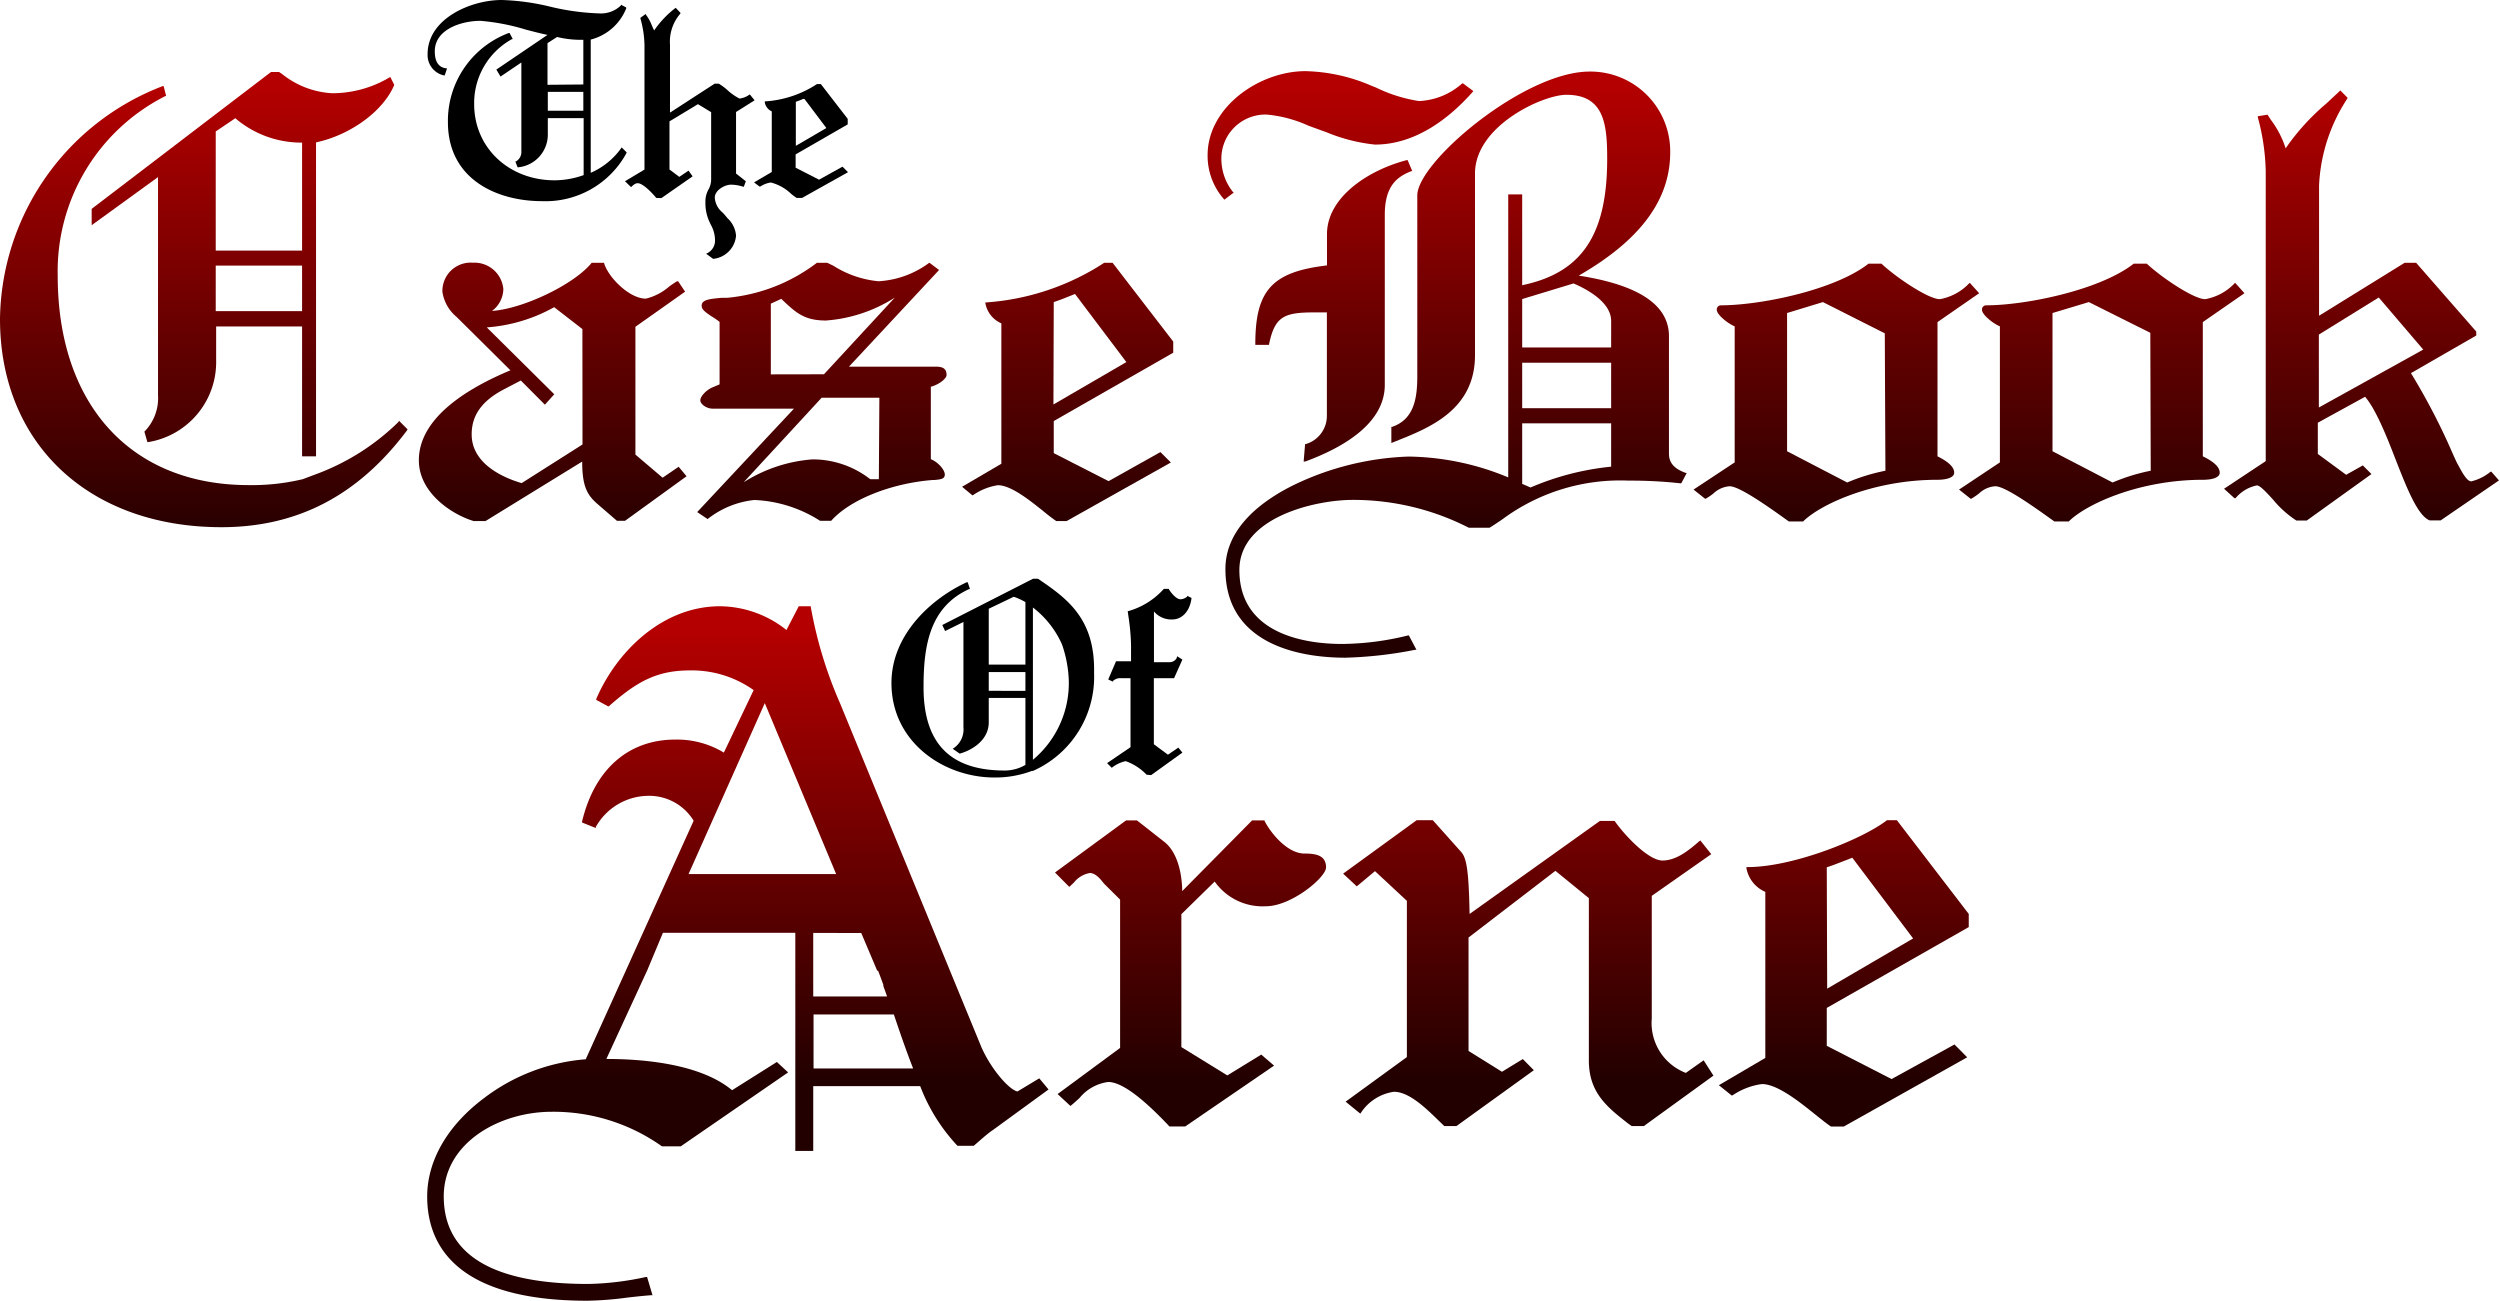
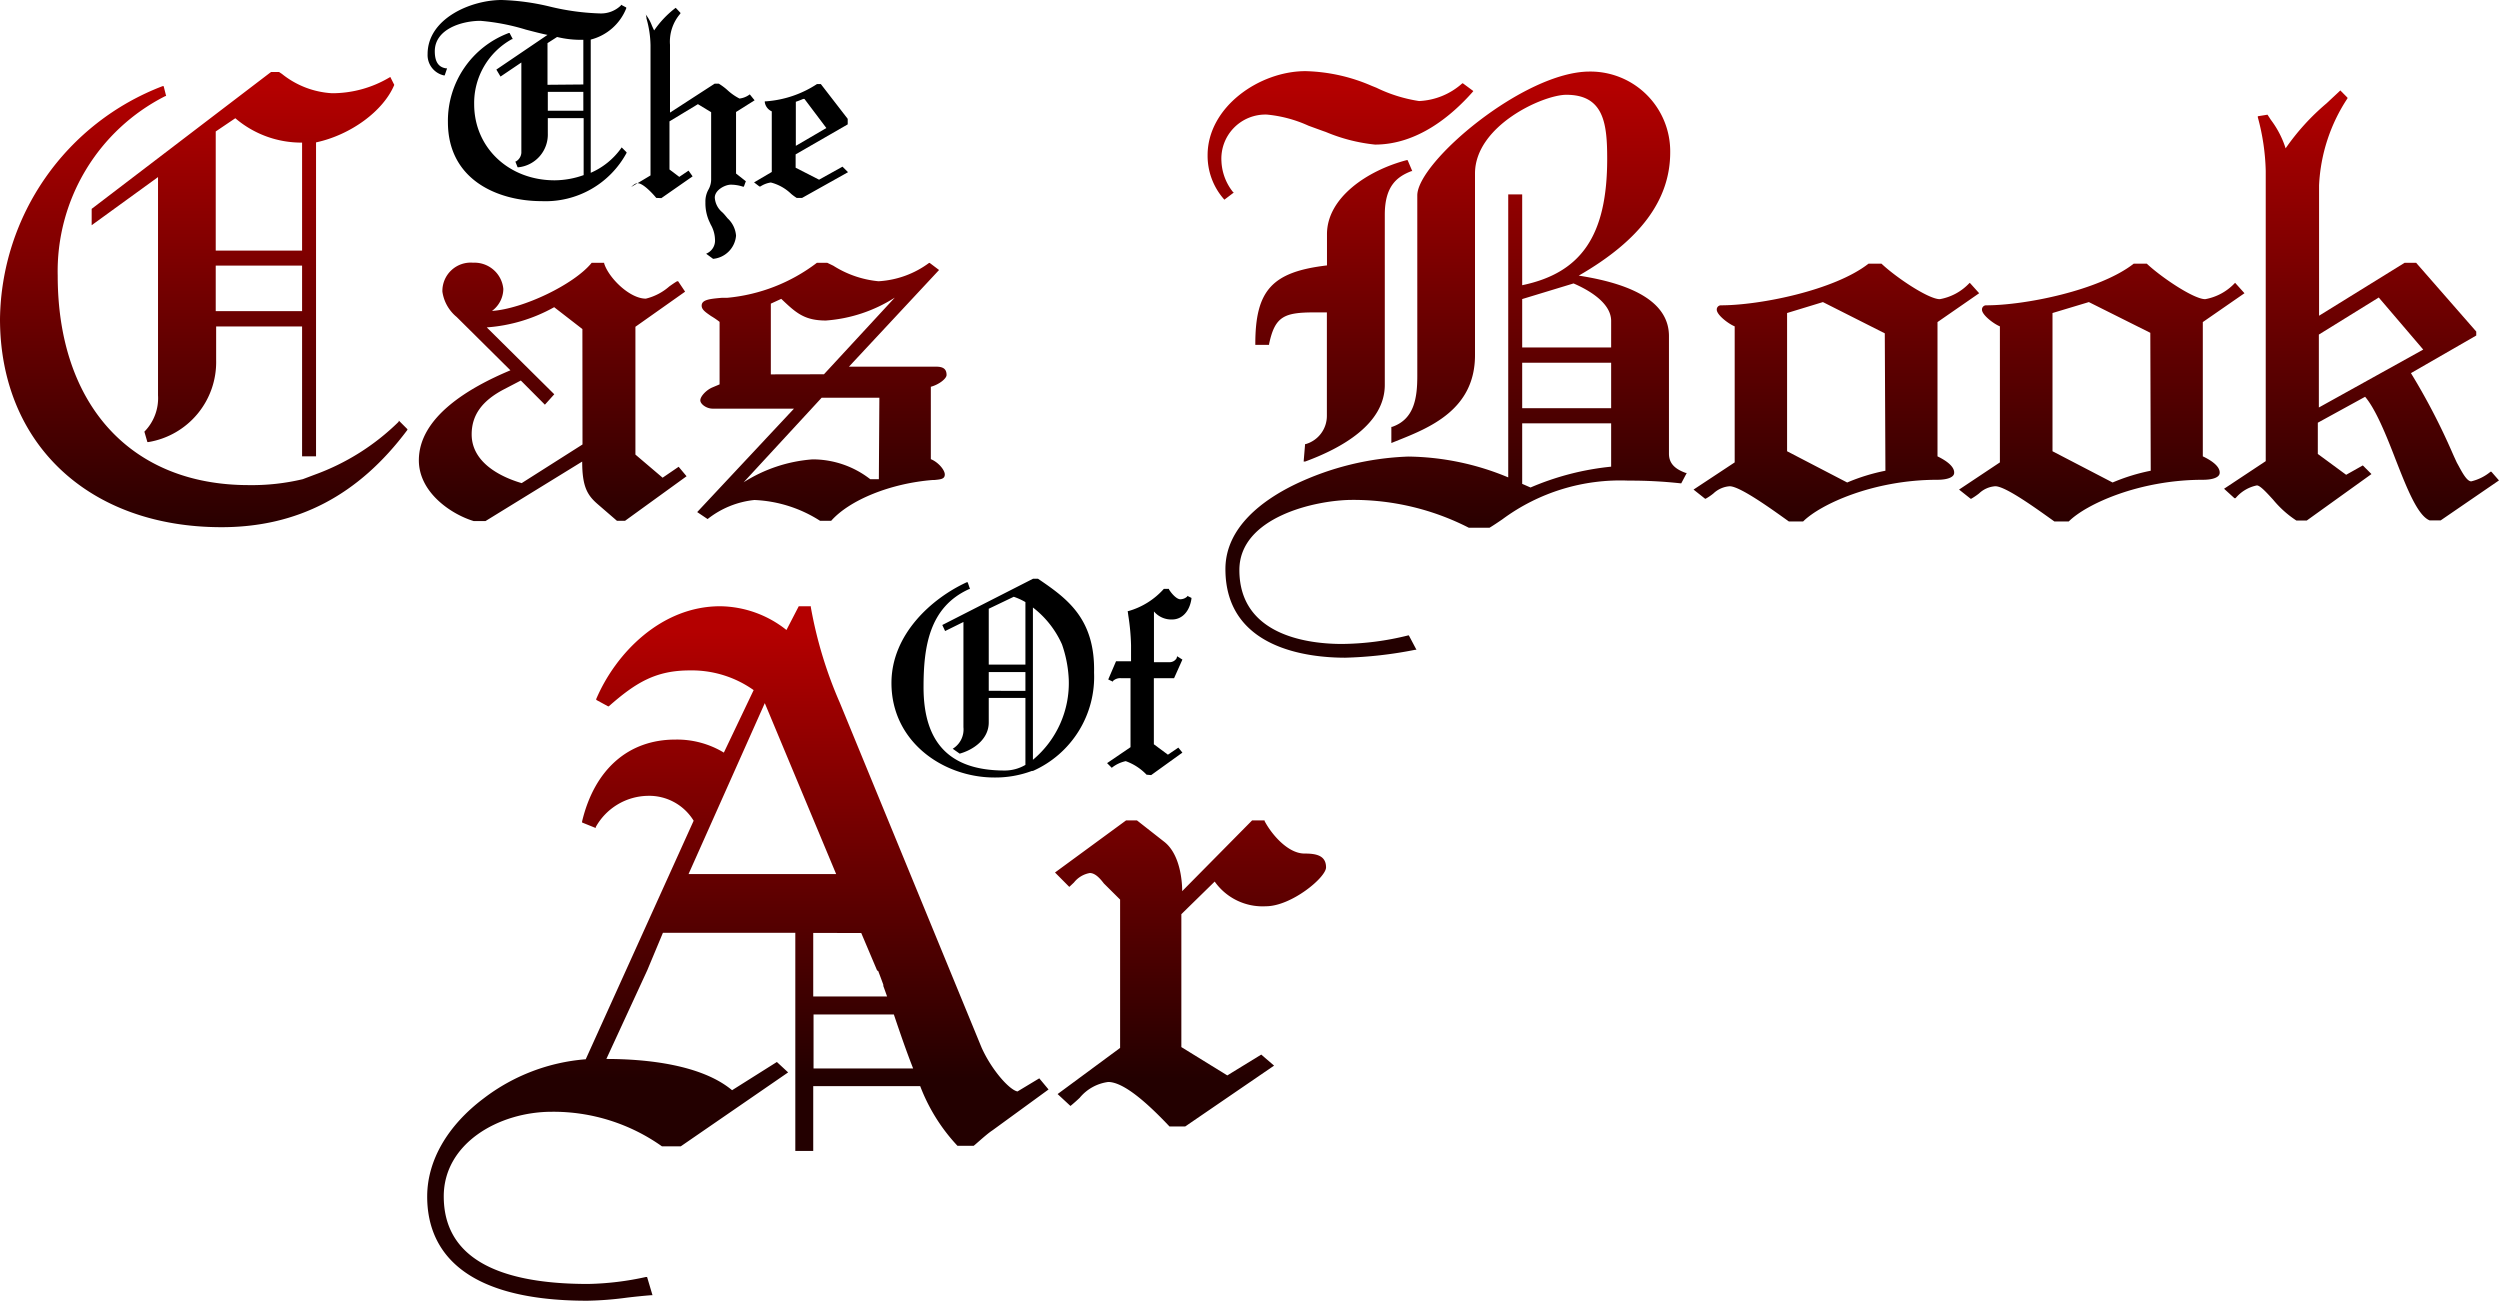
<svg xmlns="http://www.w3.org/2000/svg" xmlns:xlink="http://www.w3.org/1999/xlink" viewBox="0 0 240 124.86">
  <defs>
    <style>.cls-1{fill:url(#名称未設定グラデーション_8_コピー);}.cls-2{fill:url(#名称未設定グラデーション_8_コピー-2);}.cls-3{fill:url(#名称未設定グラデーション_8_コピー-3);}.cls-4{fill:url(#名称未設定グラデーション_8_コピー-4);}.cls-5{fill:url(#名称未設定グラデーション_8_コピー-5);}.cls-6{fill:url(#名称未設定グラデーション_8_コピー-6);}.cls-7{fill:url(#名称未設定グラデーション_8_コピー-7);}.cls-8{fill:url(#名称未設定グラデーション_8_コピー-8);}.cls-9{fill:url(#名称未設定グラデーション_8_コピー-9);}.cls-10{fill:url(#名称未設定グラデーション_8_コピー-10);}.cls-11{fill:url(#名称未設定グラデーション_8_コピー-11);}.cls-12{fill:url(#名称未設定グラデーション_8_コピー-12);}.cls-13{fill:url(#名称未設定グラデーション_8_コピー-13);}.cls-14{fill:url(#名称未設定グラデーション_8_コピー-14);}.cls-15{fill:url(#名称未設定グラデーション_8_コピー-15);}</style>
    <linearGradient id="名称未設定グラデーション_8_コピー" x1="176.27" y1="8.25" x2="176.27" y2="52.43" gradientUnits="userSpaceOnUse">
      <stop offset="0" stop-color="#b40000" />
      <stop offset="1" stop-color="#230000" />
    </linearGradient>
    <linearGradient id="名称未設定グラデーション_8_コピー-2" x1="201.77" y1="8.25" x2="201.77" y2="52.43" xlink:href="#名称未設定グラデーション_8_コピー" />
    <linearGradient id="名称未設定グラデーション_8_コピー-3" x1="226.82" y1="8.25" x2="226.82" y2="52.43" xlink:href="#名称未設定グラデーション_8_コピー" />
    <linearGradient id="名称未設定グラデーション_8_コピー-4" x1="128.66" y1="8.25" x2="128.66" y2="52.43" xlink:href="#名称未設定グラデーション_8_コピー" />
    <linearGradient id="名称未設定グラデーション_8_コピー-5" x1="139.78" y1="8.25" x2="139.78" y2="52.43" xlink:href="#名称未設定グラデーション_8_コピー" />
    <linearGradient id="名称未設定グラデーション_8_コピー-6" x1="128.04" y1="8.25" x2="128.04" y2="52.43" xlink:href="#名称未設定グラデーション_8_コピー" />
    <linearGradient id="名称未設定グラデーション_8_コピー-7" x1="53.08" y1="8.25" x2="53.08" y2="52.43" xlink:href="#名称未設定グラデーション_8_コピー" />
    <linearGradient id="名称未設定グラデーション_8_コピー-8" x1="78.86" y1="8.25" x2="78.86" y2="52.43" xlink:href="#名称未設定グラデーション_8_コピー" />
    <linearGradient id="名称未設定グラデーション_8_コピー-9" x1="102.5" y1="8.25" x2="102.5" y2="52.43" xlink:href="#名称未設定グラデーション_8_コピー" />
    <linearGradient id="名称未設定グラデーション_8_コピー-10" x1="19.58" y1="8.24" x2="19.58" y2="52.43" xlink:href="#名称未設定グラデーション_8_コピー" />
    <linearGradient id="名称未設定グラデーション_8_コピー-11" x1="23.33" y1="8.25" x2="23.33" y2="52.43" xlink:href="#名称未設定グラデーション_8_コピー" />
    <linearGradient id="名称未設定グラデーション_8_コピー-12" x1="146.74" y1="60.65" x2="146.74" y2="103.51" xlink:href="#名称未設定グラデーション_8_コピー" />
    <linearGradient id="名称未設定グラデーション_8_コピー-13" x1="176.95" y1="60.65" x2="176.95" y2="103.51" xlink:href="#名称未設定グラデーション_8_コピー" />
    <linearGradient id="名称未設定グラデーション_8_コピー-14" x1="70.85" y1="60.65" x2="70.85" y2="103.51" xlink:href="#名称未設定グラデーション_8_コピー" />
    <linearGradient id="名称未設定グラデーション_8_コピー-15" x1="114.29" y1="60.65" x2="114.29" y2="103.51" xlink:href="#名称未設定グラデーション_8_コピー" />
  </defs>
  <g id="レイヤー_2" data-name="レイヤー 2">
    <g id="レイヤー_1-2" data-name="レイヤー 1">
      <path class="cls-1" d="M186,43.81V30.92l4-2.77-.9-1-.08.07a5.11,5.11,0,0,1-2.8,1.5c-1.09,0-4.22-2.1-5.6-3.41l0,0-1.24,0c-3.28,2.57-10.46,4-14.16,4a.4.4,0,0,0-.41.42c0,.51,1.14,1.37,1.72,1.6V44.39L162.58,47l1.11.88.05,0a5.19,5.19,0,0,0,.75-.51,2.54,2.54,0,0,1,1.56-.69c1,0,4.13,2.27,5.68,3.38h1.37l0,0c1.66-1.65,6.75-4,12.87-4,1,0,1.63-.25,1.63-.67C187.63,44.66,186.51,44.06,186,43.81Zm-5,1.38a18.57,18.57,0,0,0-3.67,1.13l-5.77-3V30.05L175,29,180.94,32Z" />
      <path class="cls-2" d="M211.47,43.81V30.92l4-2.77-.9-1-.07.07a5.14,5.14,0,0,1-2.8,1.5c-1.1,0-4.22-2.1-5.61-3.41l0,0-1.25,0c-3.28,2.57-10.45,4-14.15,4a.4.4,0,0,0-.42.42c0,.51,1.14,1.37,1.72,1.6V44.39L188.07,47l1.11.88.06,0a6.59,6.59,0,0,0,.75-.51,2.49,2.49,0,0,1,1.56-.69c1,0,4,2.19,5.67,3.38h1.38l0,0c1.65-1.65,6.74-4,12.87-4,1,0,1.62-.25,1.62-.67C213.12,44.66,212,44.06,211.47,43.81Zm-5,1.38a18.48,18.48,0,0,0-3.66,1.13l-5.77-3V30.05L200.53,29l5.9,2.95Z" />
      <path class="cls-3" d="M239.22,45.34l-.06-.06-.06,0a4.6,4.6,0,0,1-1.86.93c-.48,0-1-1.12-1.38-1.79-.15-.32-.31-.67-.48-1.06a62,62,0,0,0-3.93-7.54l6.27-3.61v0l0-.38-5.77-6.6h-1.11l-8.21,5.08V17.8a16.51,16.51,0,0,1,2.73-8.36l0-.06-.69-.7-.07.07-1.25,1.17a22.1,22.1,0,0,0-3.93,4.32A9.11,9.11,0,0,0,218,11.5l-.32-.49-.93.15,0,.1a21.26,21.26,0,0,1,.76,5.14V44.27l-4,2.65,1,.91.09,0,.06-.06a3.59,3.59,0,0,1,2-1.17c.31,0,.92.67,1.56,1.37a9.91,9.91,0,0,0,2.23,2l1,0,6.21-4.46-.83-.83-1.6.9-2.72-2v-3l4.54-2.49c1,1.17,2,3.61,2.92,6,1.09,2.78,2.12,5.41,3.28,5.87h1.05l5.6-3.84Zm-16.61-6.22v-7l5.75-3.56,4.27,5Z" />
      <path class="cls-4" d="M118.38,18.45a5.06,5.06,0,0,1-1.12-2.94A4.23,4.23,0,0,1,121.62,11a12.41,12.41,0,0,1,4,1.07l1.4.51.26.09A16.52,16.52,0,0,0,132,13.88c4.06,0,7.34-2.75,9.38-5.06l.06-.08-1-.74-.06,0a6.65,6.65,0,0,1-4.15,1.7,14.21,14.21,0,0,1-4.1-1.28l-.45-.18a16.88,16.88,0,0,0-6.35-1.41c-4.44,0-9.4,3.45-9.4,8.07a6.3,6.3,0,0,0,1.55,4.2l.06.07.91-.69Z" />
      <path class="cls-5" d="M160.22,43.55V32.27c0-3-2.92-4.92-8.66-5.81,5.91-3.4,8.78-7.27,8.78-11.84a7.66,7.66,0,0,0-7.74-7.75c-6.29,0-16.54,8.69-16.54,11.89V36.1c0,2.1-.29,4.15-2.42,4.88l-.07,0v1.55l.47-.19c3.19-1.27,7.56-3,7.56-8.24V16.66c0-4.59,6.52-7.56,8.77-7.56,3.62,0,3.92,2.79,3.92,6.15,0,7.31-2.44,10.94-8.16,12.13V18.66h-1.34V45.83a25.59,25.59,0,0,0-9.59-2,27.44,27.44,0,0,0-10.85,2.66c-3.06,1.48-6.71,4.1-6.71,8.14,0,7.68,8,8.51,11.5,8.51a39.51,39.51,0,0,0,6.71-.76l.13,0L135.25,61l-.07,0a27.13,27.13,0,0,1-6.35.82c-3,0-9.85-.69-9.85-7.1,0-5.08,7.32-6.73,10.87-6.73A24.36,24.36,0,0,1,141,50.66h2c.38-.23.78-.5,1.22-.8a19,19,0,0,1,12.12-3.72,44,44,0,0,1,5,.26h.06l.53-1-.1,0C160.71,45,160.22,44.42,160.22,43.55Zm-5.55,1.25a26.14,26.14,0,0,0-7.74,2l-.8-.35V40.64h8.54Zm0-5.61h-8.54V34.82h8.54Zm0-5.83h-8.54V28.71l4.93-1.5c1.37.59,3.61,1.83,3.61,3.6Z" />
      <path class="cls-6" d="M125.36,42.63l-.07,0-.14,1.68.14,0c3.49-1.28,7.65-3.59,7.65-7.36V20.61c0-2.8,1.22-3.66,2.55-4.18l.09,0-.45-1.06-.08,0c-3.81,1-7.66,3.62-7.66,7.11v3c-5.27.62-6.88,2.39-6.88,7.54v.09h1.32v-.07c.56-2.67,1.44-3.05,4.37-3.05h1.18v9.91A2.82,2.82,0,0,1,125.36,42.63Z" />
      <path class="cls-7" d="M63.61,45.86,61,43.64V31.37L65.77,28,65.1,27,65,27c-.21.12-.47.3-.75.5A5.29,5.29,0,0,1,62,28.67c-1.56,0-3.57-2-4-3.38l0-.06H56.8l0,0c-1.66,2.06-6.57,4.42-9.57,4.62l0,0a2.66,2.66,0,0,0,1.09-2.11,2.78,2.78,0,0,0-2.9-2.52A2.72,2.72,0,0,0,42.47,28a3.85,3.85,0,0,0,1.37,2.43L49,35.55c-4,1.67-8.79,4.5-8.79,8.64,0,3.1,3.13,5.19,5.26,5.83h1.14l9.28-5.71c0,2.41.49,3.23,1.5,4.1L59.23,50H60l5.91-4.28-.76-.91Zm-7.69-3.19-5.84,3.71c-1.48-.43-4.8-1.72-4.8-4.68,0-1.85,1-3.22,3.07-4.31L50,36.53l2.31,2.32.9-1-6.48-6.42a15.51,15.51,0,0,0,6.47-1.94l2.71,2.1Z" />
      <path class="cls-8" d="M90.87,36c0-.56-.3-.8-1-.8H81.5l8.65-9.28-.9-.68-.06,0A9,9,0,0,1,84.34,27,9.8,9.8,0,0,1,80,25.51l-.58-.28-1,0a16.72,16.72,0,0,1-8.62,3.36l-.51,0c-1.12.1-1.93.17-1.93.75,0,.39.37.63.9,1a7.54,7.54,0,0,1,.82.56v6l-.71.3c-.59.26-1.14.86-1.14,1.23s.6.8,1.18.8h7.81l-9.29,9.93,1,.67,0,0A8.66,8.66,0,0,1,72.42,48a12.64,12.64,0,0,1,6.31,2h1.06l0,0c1.77-2,5.69-3.6,9.75-3.92h.16c.61-.06,1-.09,1-.53s-.64-1.19-1.34-1.47V37.13C90.14,36.92,90.87,36.35,90.87,36ZM74,35.94V29.15l1-.46c1.41,1.34,2.21,2.08,4.29,2.08a14.16,14.16,0,0,0,6.61-2.2h0l-6.8,7.36ZM84.37,46h-.83A9,9,0,0,0,78,44.1a14.28,14.28,0,0,0-6.61,2.2h0l7.49-8.12h5.54Z" />
-       <path class="cls-9" d="M106.42,46.19l-5.26-2.69V40.42l11.47-6.56,0-1.07-5.82-7.56-.81,0a23.73,23.73,0,0,1-11.29,3.8H94.6v.1a2.6,2.6,0,0,0,1.53,1.91V44.52l-3.77,2.21,1,.83.16-.1a5.74,5.74,0,0,1,2.27-.88c1.27,0,3.06,1.44,4.5,2.6.38.31.74.59,1.11.84h1l10-5.62-1-1ZM101.16,29c.5-.16,1.12-.41,1.67-.63l.37-.15,4.93,6.54-7,4.07Z" />
      <path class="cls-10" d="M38.27,40.49a22.33,22.33,0,0,1-8.06,5.08L29.07,46a21,21,0,0,1-5.2.57c-11.3,0-18.33-7.71-18.33-20.11A18.84,18.84,0,0,1,15.88,9.22l.07,0-.24-.95-.1,0A24.27,24.27,0,0,0,0,30.61c0,12,8.54,20,21.26,20,7.31,0,13.16-3.06,17.85-9.34l0-.07-.82-.82Z" />
      <path class="cls-11" d="M8.8,21.62,15.17,17V37.94a4.58,4.58,0,0,1-1.31,3.5l0,0,.29,1,.09,0a7.78,7.78,0,0,0,6.51-7.87V31.34H29V43.81h1.34V13.67c3.31-.71,6.46-3,7.51-5.52l0,0-.38-.76-.09.05a10.76,10.76,0,0,1-5.5,1.51,8.41,8.41,0,0,1-4.82-1.86l-.28-.18-.76,0L8.8,20.05Zm11.91-9,1.88-1.27A9.74,9.74,0,0,0,29,13.69V24.06H20.71Zm0,12.88H29v4.37H20.71Z" />
-       <path d="M67.79,24.36l.12-.06A1.35,1.35,0,0,0,68.64,23a3.05,3.05,0,0,0-.41-1.44l-.17-.37a4.27,4.27,0,0,1-.34-1.77A2.35,2.35,0,0,1,68,18.22a2,2,0,0,0,.27-1.07V10.77L67,10l-2.73,1.65v4.62l.94.71.89-.6.39.55-3,2.09L63,19l0,0c-.44-.54-1.3-1.41-1.77-1.41-.22,0-.36.11-.58.31l-.07.06L60,17.4l1.87-1.12V4.34a9.92,9.92,0,0,0-.39-2.57V1.71L62,1.33,62,1.4a4.17,4.17,0,0,1,.58,1.05c.07.16.14.32.22.47a9.44,9.44,0,0,1,2-2.12l.07-.05.45.48,0,.07a4.11,4.11,0,0,0-1,3v6.51l4.29-2.78.39,0a5.74,5.74,0,0,1,.79.58,5.22,5.22,0,0,0,1.2.85,2,2,0,0,0,.92-.35l.07-.05.46.57-1.78,1.12v5.91l.94.74-.19.52-.09,0a3.68,3.68,0,0,0-1.17-.19c-.54,0-1.53.51-1.53,1.24a2,2,0,0,0,.72,1.41,3.58,3.58,0,0,1,.27.29l.24.29a2.51,2.51,0,0,1,.81,1.67,2.44,2.44,0,0,1-2.2,2.22h0Z" />
+       <path d="M67.79,24.36l.12-.06A1.35,1.35,0,0,0,68.64,23a3.05,3.05,0,0,0-.41-1.44l-.17-.37a4.27,4.27,0,0,1-.34-1.77A2.35,2.35,0,0,1,68,18.22a2,2,0,0,0,.27-1.07V10.77L67,10l-2.73,1.65v4.62l.94.71.89-.6.39.55-3,2.09L63,19l0,0c-.44-.54-1.3-1.41-1.77-1.41-.22,0-.36.11-.58.31l-.07.06l1.87-1.12V4.34a9.92,9.92,0,0,0-.39-2.57V1.71L62,1.33,62,1.4a4.17,4.17,0,0,1,.58,1.05c.07.16.14.32.22.47a9.44,9.44,0,0,1,2-2.12l.07-.05.45.48,0,.07a4.11,4.11,0,0,0-1,3v6.51l4.29-2.78.39,0a5.74,5.74,0,0,1,.79.58,5.22,5.22,0,0,0,1.2.85,2,2,0,0,0,.92-.35l.07-.05.46.57-1.78,1.12v5.91l.94.74-.19.52-.09,0a3.68,3.68,0,0,0-1.17-.19c-.54,0-1.53.51-1.53,1.24a2,2,0,0,0,.72,1.41,3.58,3.58,0,0,1,.27.29l.24.29a2.51,2.51,0,0,1,.81,1.67,2.44,2.44,0,0,1-2.2,2.22h0Z" />
      <path d="M76.48,19a5.37,5.37,0,0,1-.52-.38A4.35,4.35,0,0,0,74,17.52a2.47,2.47,0,0,0-1,.38l-.06,0H72.9l-.51-.39,1.7-1V10.69a1.15,1.15,0,0,1-.67-.87V9.73h.09a10.27,10.27,0,0,0,4.92-1.66l.37,0h0l2.58,3.34,0,.53-5,2.88v1.28l2.25,1.15L80.88,16l.53.53L77,19Zm-.08-5,2.93-1.71-2.1-2.79-.13,0c-.23.1-.49.2-.7.27Z" />
      <path d="M52,19.31c-4.16,0-9-2-9-7.59a9,9,0,0,1,5.84-8.55l.08,0,.31.59-.09,0A7,7,0,0,0,45.52,10c0,4.17,3.32,7.31,7.73,7.31a8.38,8.38,0,0,0,2.78-.5V11.34H52.59v1.47a3.16,3.16,0,0,1-2.82,3.25l-.08,0-.22-.56.06,0a1.05,1.05,0,0,0,.52-.82V6l-2,1.35-.4-.67,4.91-3.33c-.6-.12-1.33-.31-2.09-.51A20.67,20.67,0,0,0,46.12,2c-1.76,0-4.38.78-4.38,2.92,0,1,.35,1.53,1.07,1.64l.11,0-.23.68h-.07a2,2,0,0,1-1.57-2.05C41.05,1.8,45.18,0,48.16,0a22.46,22.46,0,0,1,4.66.64,23.09,23.09,0,0,0,4.79.65,2.74,2.74,0,0,0,2-.77l0-.07.51.27,0,.08a5,5,0,0,1-3.41,3V16.59a7,7,0,0,0,2.91-2.35l.06-.09.47.47,0,.06A8.84,8.84,0,0,1,52,19.31Zm4-8.68V8.82H52.59v1.81Zm0-2.52V3.82a9.58,9.58,0,0,1-2.52-.27l-.92.59v4Z" />
      <path d="M110.07,74.37l0,0a5.18,5.18,0,0,0-2-1.3,3.23,3.23,0,0,0-1.28.59l-.06.05-.45-.45,2.25-1.53V65.11h-.88a1,1,0,0,0-.81.27l0,.06-.45-.21.75-1.75h1.44V61.94a21.12,21.12,0,0,0-.26-2.83l-.06-.45.08,0a7.19,7.19,0,0,0,3.39-2.13l0,0h.49l0,.05c.28.46.76.95,1.09.95a1,1,0,0,0,.67-.27l0-.06.4.2v.07c-.17,1.21-.89,2-1.86,2a2.18,2.18,0,0,1-1.74-.77v4.87h1.46a.78.78,0,0,0,.72-.39L113,63l.51.32-.8,1.79h-1.94v6.34l1.35,1,1-.68.39.48-3,2.16Z" />
      <path d="M95.46,74.64c-4.86,0-9.88-3.39-9.88-9.07,0-4.69,3.89-8.14,7.22-9.67l.1,0,.22.65-.08,0c-3.85,1.74-4.38,5.56-4.38,9.42,0,5.38,2.54,8,7.78,8a3.91,3.91,0,0,0,2-.54V67H94.92v2.35c0,1.64-1.5,2.64-2.79,3h0l-.67-.47.11-.07a2.17,2.17,0,0,0,.92-2V59.71l-1.76.87L90.46,60l8.71-4.44h.48c2.73,1.86,5.49,3.78,5.38,9a9.88,9.88,0,0,1-5.87,9.45v0l-.1,0A10,10,0,0,1,95.46,74.64Zm3.7-1.7a9.58,9.58,0,0,0,3.44-7.73,11.74,11.74,0,0,0-.65-3.35,9.14,9.14,0,0,0-2.79-3.54Zm-.72-6.62v-1.8H94.92v1.8Zm0-2.52v-6a6.11,6.11,0,0,0-1.12-.51l-2.4,1.15V63.8Z" />
-       <path class="cls-12" d="M161.84,103a5.13,5.13,0,0,1-3.27-5.23V86l5.71-4-1.05-1.32-.09.07c-1.14,1-2.28,1.86-3.55,1.86s-3.45-2.2-4.59-3.8l0,0-1.41,0-12.51,8.93c-.08-4.46-.33-5.45-.85-6l-2.68-3-1.55,0-7.06,5.13,1.31,1.22L132,83.63l3.06,2.85v15l-5.88,4.28,1.41,1.15.07-.1a4.56,4.56,0,0,1,3.16-2c1.45,0,3.07,1.58,4.26,2.74l.57.55,0,0,1.17,0,7.43-5.36-1.06-1.07-2,1.22-3.21-2V90l8.34-6.4,3.21,2.62v15.58c0,3.11,1.76,4.49,3.81,6.09l.3.21h1.17l6.68-4.84-.94-1.47Z" />
-       <path class="cls-13" d="M181.59,103.59l-6.22-3.19V96.76L189,89l0-1.26-6.9-9-.95,0c-2.33,1.81-9,4.5-13.37,4.5h-.12v.12a3.08,3.08,0,0,0,1.81,2.26v15.94l-4.46,2.62,1.25,1,.19-.11a6.6,6.6,0,0,1,2.69-1c1.5,0,3.62,1.71,5.32,3.08.46.36.88.71,1.32,1H177l11.85-6.65-1.22-1.23Zm-6.22-20.33c.58-.18,1.31-.48,2-.74l.45-.18,5.84,7.75-8.25,4.82Z" />
      <path class="cls-14" d="M97.68,104.78c-.77-.14-2.49-2.06-3.46-4.24L80.63,67.48a40.63,40.63,0,0,1-2.79-9.19V58.2H76.68L75.5,60.48a10.39,10.39,0,0,0-6.37-2.28c-5.63,0-10,4.47-11.89,8.9l0,.09,1.14.62.06,0c2.6-2.29,4.52-3.45,7.78-3.45a10.27,10.27,0,0,1,6.13,1.89l-2.86,6A8.67,8.67,0,0,0,64.82,71c-4.5,0-7.75,2.87-8.94,7.86l0,.1,1.31.53,0-.09a5.83,5.83,0,0,1,5-3,5,5,0,0,1,4.4,2.39l-10.36,22.9a18.48,18.48,0,0,0-9.79,3.75c-3.5,2.63-5.43,6-5.43,9.43,0,4.56,2.67,10,15.37,10a32.42,32.42,0,0,0,3.83-.3c.77-.09,1.53-.17,2.29-.23h.14l-.52-1.75-.11,0a28,28,0,0,1-5.56.67c-9.19,0-13.85-2.83-13.85-8.41,0-5.09,5.28-8.12,10.38-8.12a18,18,0,0,1,10.57,3.32l1.8,0,10.31-7.1-1.08-1-4.3,2.71c-2.91-2.43-8.13-3-12.07-3l3.93-8.52,1.5-3.59H76.35v20.94h1.72v-6.22H88.34A17.41,17.41,0,0,0,91.92,110l0,0,1.55,0c.14-.11.34-.29.57-.49.4-.35.9-.78,1.24-1l5.38-3.92-.89-1.07Zm-15-15.21,1.52,3.59.11.06c.15.4.32.84.49,1.32h0l0,.12c.12.32.24.67.36,1H78.07v-6.1ZM66.1,83.91,73.42,67.5l6.85,16.41Zm12,18.66V97.39h7.71c.56,1.66,1.17,3.45,1.85,5.18Z" />
      <path class="cls-15" d="M125.23,81.94c-1.6,0-3.17-1.86-3.83-3.12l0-.06H120.2l-6.71,6.79c0-1.21-.28-3.59-1.7-4.72l-2.64-2.07-1.05,0-6.82,5,1.37,1.38.08-.07.37-.35a2.49,2.49,0,0,1,1.52-.91c.53,0,1,.54,1.35,1l1.56,1.55v14.24l-6,4.43,1.23,1.14.08-.06q.41-.34.81-.72a4.26,4.26,0,0,1,2.74-1.52c1.57,0,4,2.28,5.88,4.27l0,0h1.51l8.53-5.84-1.23-1.06-3.26,2-4.41-2.72V87.76l3.2-3.13A5.62,5.62,0,0,0,121.53,87c2.43,0,5.77-2.76,5.77-3.73C127.3,82.1,126.31,81.94,125.23,81.94Z" />
    </g>
  </g>
</svg>